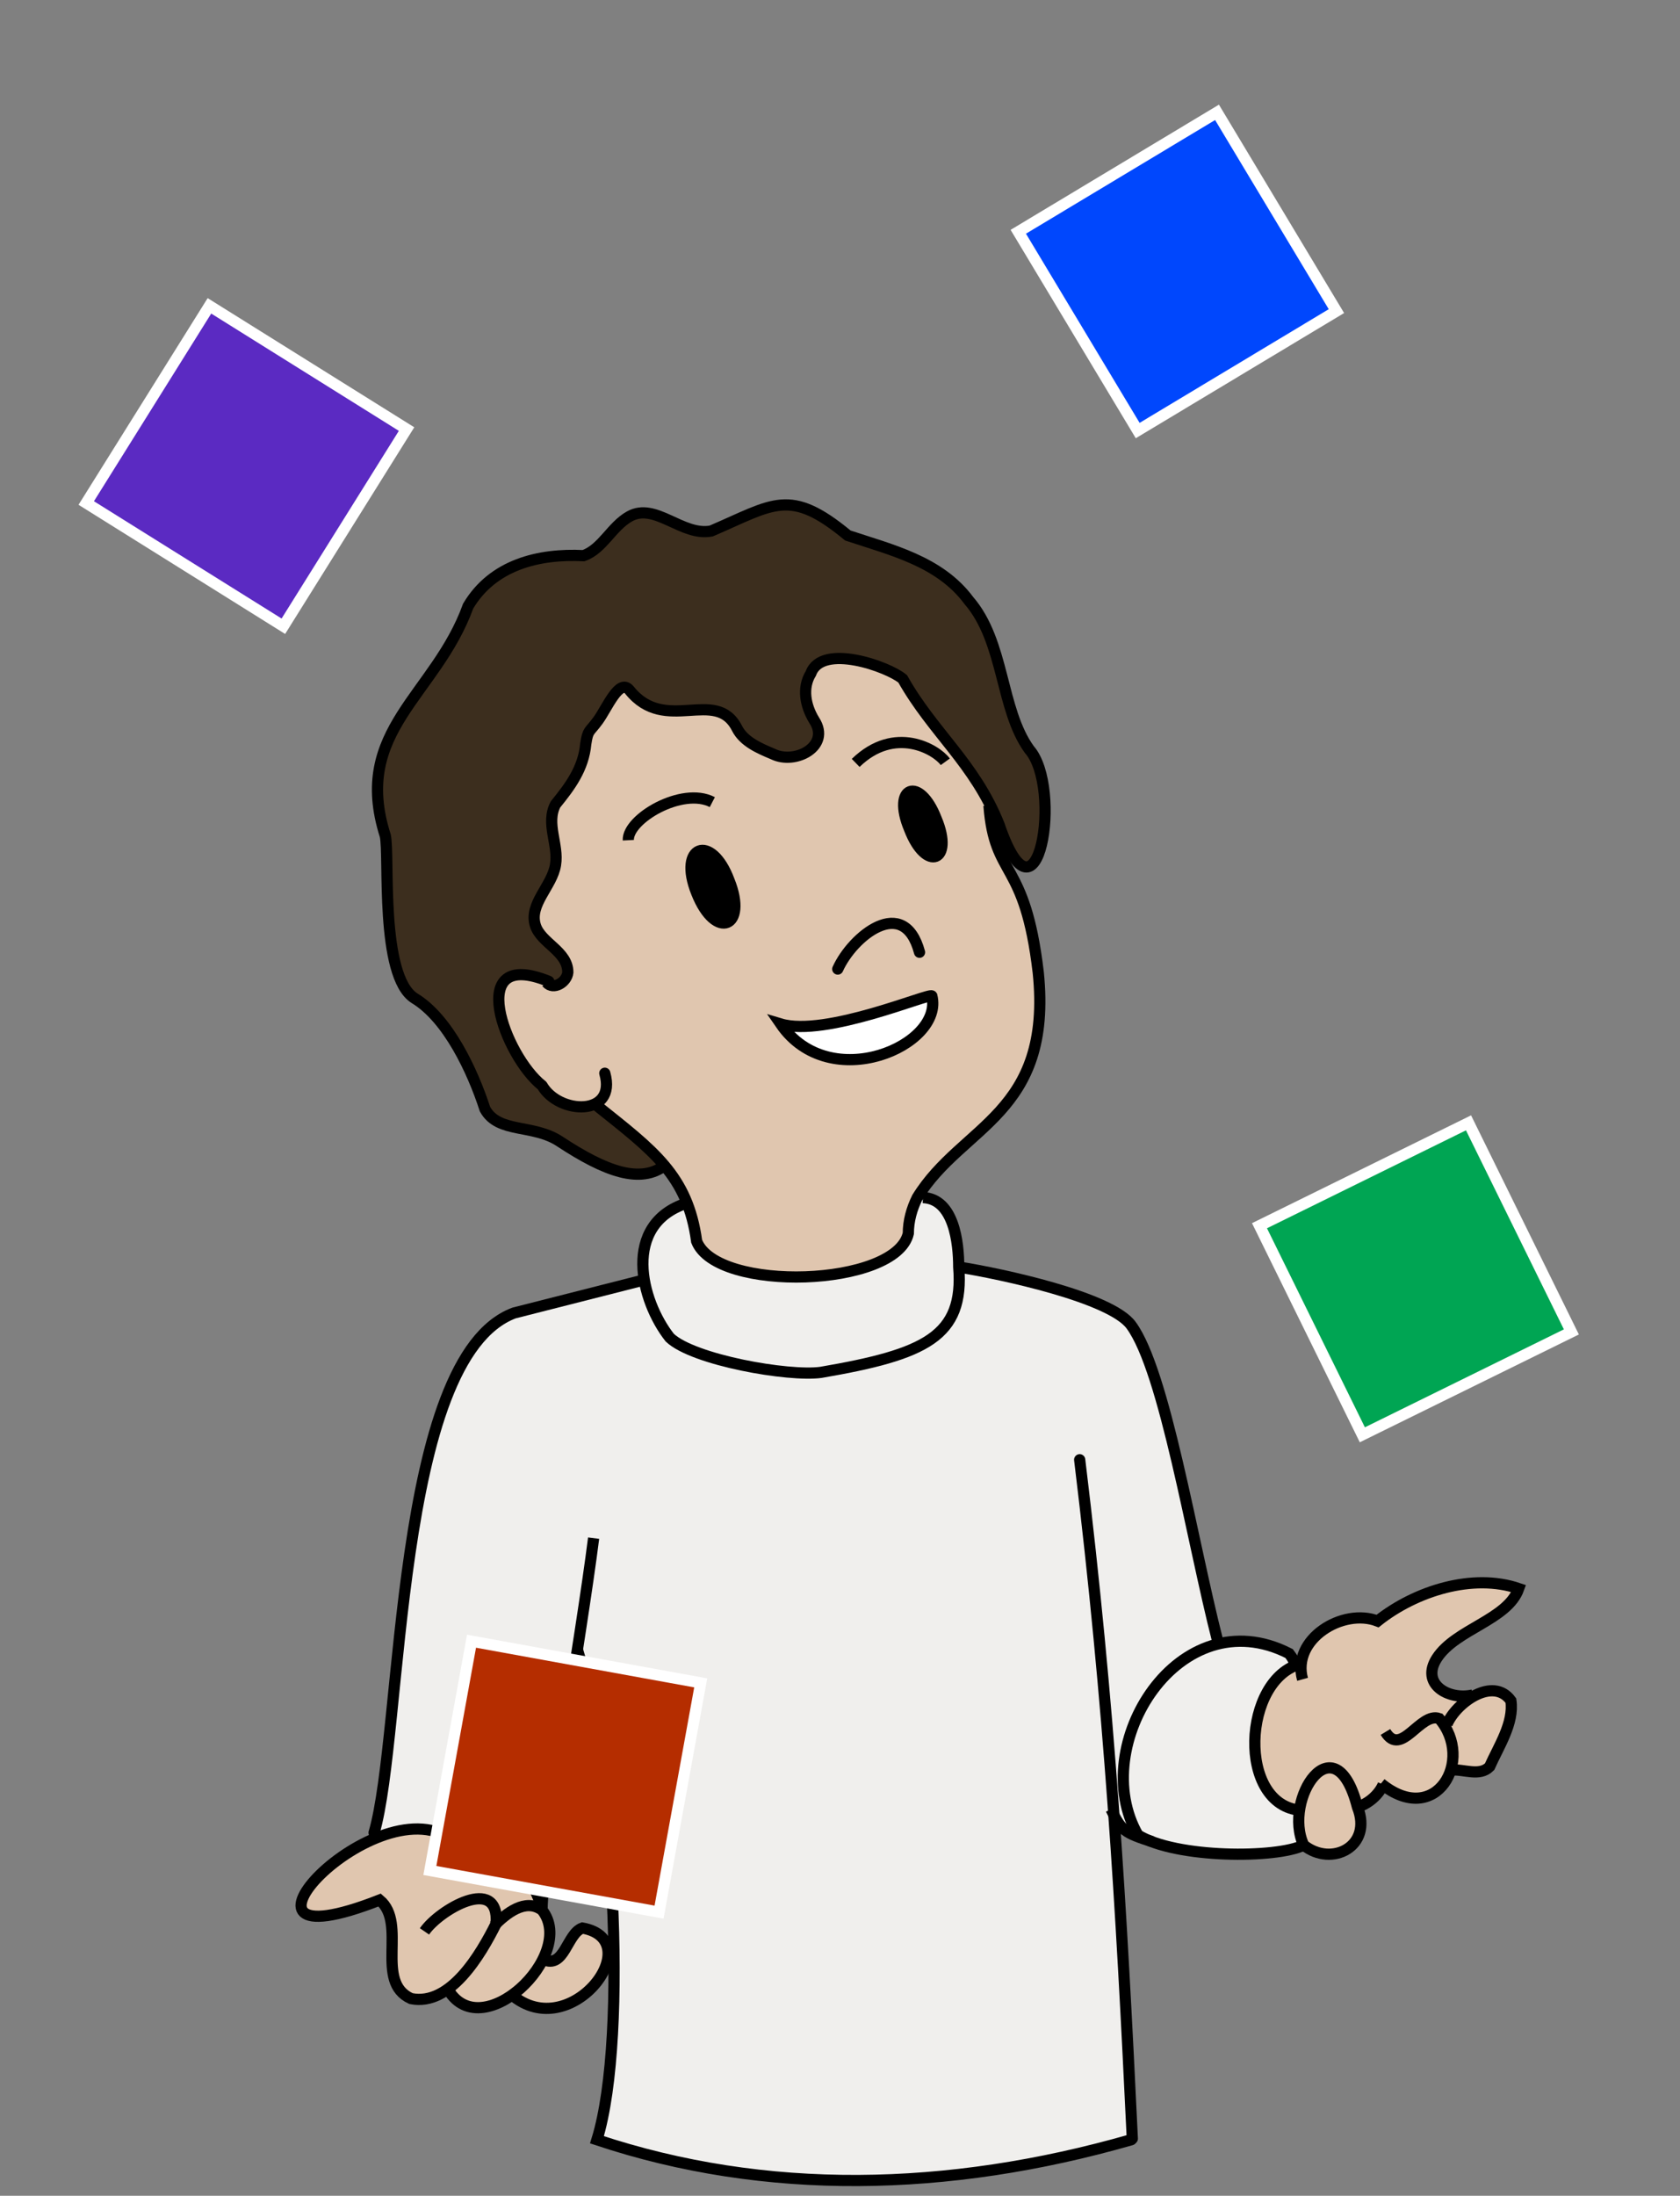
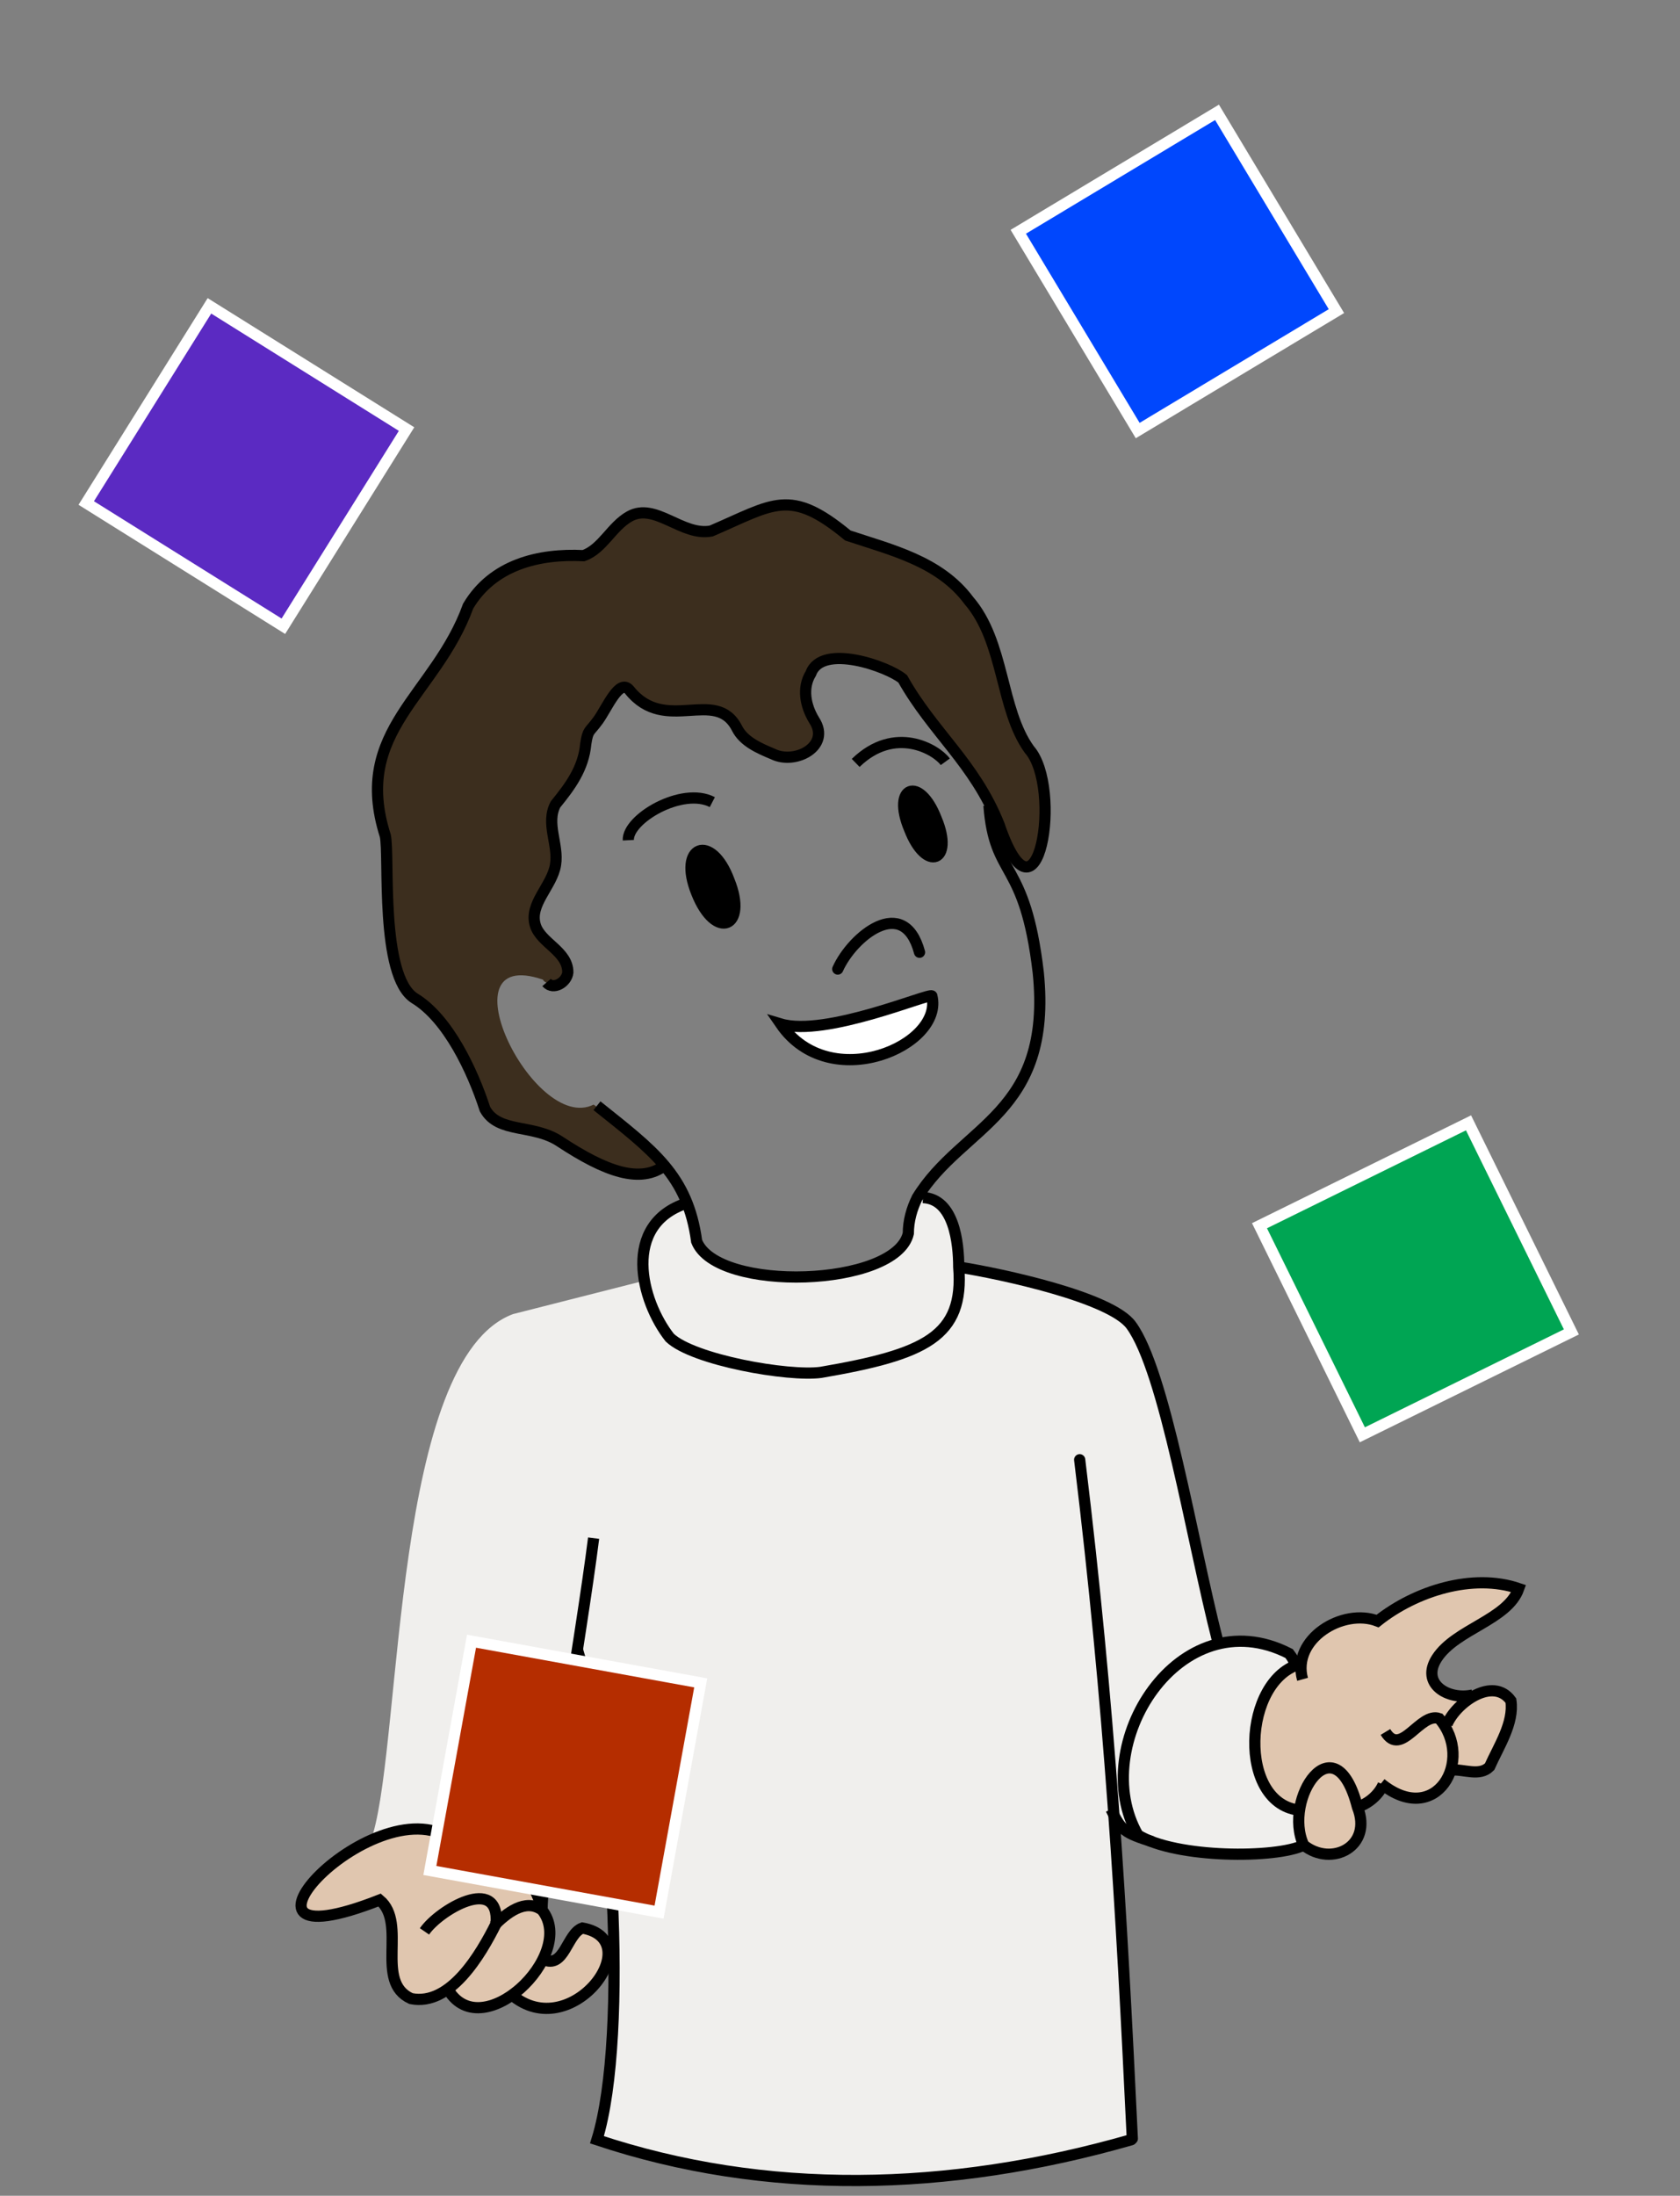
<svg xmlns="http://www.w3.org/2000/svg" id="Layer_1" width="150" height="196" viewBox="0 0 150 196">
  <rect x="0" y="0" width="150" height="196" fill="#808080" stroke="none" />
  <defs>
    <style>.cls-1{stroke-linejoin:round;}.cls-1,.cls-2{stroke-linecap:round;}.cls-1,.cls-2,.cls-3{stroke:#000;}.cls-1,.cls-2,.cls-3,.cls-4{fill:none;}.cls-2,.cls-5,.cls-3,.cls-4{stroke-miterlimit:10;}.cls-5{fill:#b52d00;}.cls-5,.cls-4{stroke:#fff;}.cls-6,.cls-7,.cls-8,.cls-9,.cls-10,.cls-11,.cls-12,.cls-13,.cls-14{stroke-width:0px;}.cls-7{fill:#5b2ac2;}.cls-8{fill:#3c2e1e;}.cls-9{fill:#e0c6af;}.cls-10{fill:#8c6649;}.cls-11{fill:#00a553;}.cls-12{fill:#fff;}.cls-13{fill:#f0efed;}.cls-14{fill:#0047fd;}</style>
  </defs>
  <path class="cls-9" d="m135.7,141.9c-4.2-1.4-9.2.2-12.6,2.9-2.6-1.1-6.7.9-6.8,3.8-5.3,1.3-5.8,12.4-.1,13.1-1.7,5.3,7.1,5.1,5.1-.4,1-.3,1.8-1,2.3-1.9,2,1.6,5.7,1.7,6-1.5,0,0,0,0,0,0h0c1.1-.1,2.5.5,3.4-.3,1.5-2.4,3.9-8.6-1.4-6.2h0c-2.2.5-4.7-1.1-3.2-3.3,1.7-2.6,6.4-3.5,7.3-6.2Z" />
-   <path class="cls-9" d="m53.1,98.6c-5.4,2.7-13.9-14.8-4.1-11v.2c.5.7,1.7,0,1.8-.9,0-1.9-2.4-2.6-2.9-4.2-.6-1.9,1.5-3.5,1.8-5.4.3-1.8-.9-3.7,0-5.4,1.3-1.6,2.5-3.2,2.7-5.4.2-1.3.3-1,1.1-2.1.8-1.1,1.9-3.8,2.8-2.7,3.2,4,7.7-.3,9.6,3.4.6,1.2,2,1.8,3.2,2.3,2,1.1,5.2-.7,3.7-3-.8-1.3-1.1-2.9-.3-4.2,1-2.7,6.9-.6,8.2.5,2.4,4.7,6.1,6.6,8,12,.7,6.1,3.2,4.3,4.3,14.2,1.3,12.7-6.8,13.6-10.8,20.1-.5,1-.8,2.1-.8,3.2-1.1,4.8-17.1,5.3-18.9.7-.8-5.8-4-8.4-9.2-12.2Zm30.5-22c1.6-.5-.8-6.7-2.3-6-1.6.5.8,6.7,2.3,6Zm-6.5,18.1c6.2-1.1,6.5-5.4,6.2-5.7-.2-.3-9.5,3.7-13.5,2.5,1.8,2.1,4.6,3.7,7.3,3.3Zm-12.1-12.3c1.9-.6-.8-7.4-2.6-6.6-1.9.6.8,7.4,2.6,6.6Z" />
  <path class="cls-8" d="m48.9,87.6c-9.8-3.8-1.3,13.7,4.1,11,2.8,1.9,4.8,3.9,6.1,5.3-2.2,1.7-5.2.6-9.4-2.1-2.5-1.6-5.5-.7-6.7-2.9-1-3.4-3.3-8-6.3-9.9-3.2-2-2.2-12.7-2.6-14.5-3-9.4,4.5-12.4,7.4-20.5,2.3-3.7,6.4-4.8,10.3-4.5,1.7-.6,2.5-2.6,4.1-3.5,2.3-1.3,4.7,1.9,7.3,1.3,5.5-2.4,7-4,12.2.4,3.9,1.4,8.2,2.3,10.8,5.8,3.2,3.7,2.8,9.7,5.4,13.3,3,3.3.8,17-2.7,6.7-2.2-5.5-5.9-8.2-8.6-13-.4-.9-5.7-2.1-6.6-1.9-4.5,1.9,0,5.4-1.3,7.9-1.9,2.1-5.7.3-6.9-1.7-1.9-3.7-6.3.7-9.6-3.4-.8-1.1-2,1.6-2.8,2.7-.8,1.1-.9.8-1.1,2.1-.1,2.2-1.3,3.8-2.7,5.4-.8,1.6.4,3.6,0,5.4-.3,1.9-2.4,3.6-1.8,5.4.5,1.6,3,2.3,2.9,4.2,0,.9-1.3,1.6-1.9.9v-.2Z" />
  <path class="cls-13" d="m116,162.9c0-.4,0-.9.1-1.3-5.5-.7-5.1-10.9-.6-12.9,0-.4-.2-.7-.5-1.1-1.8-.8-4.2-1.2-6.4-.8-2.1-9-4.8-24.2-7.7-28.4-1.8-2.5-11.6-4.7-15.4-5.2,0-2.3-.6-6.4-3.7-6.2-1.1,4.9-1.8,6-8.6,7-6,.3-11.6-.4-11.9-6.5-4.3,1.3-3.8,4.1-3.7,6.8l-11.8,3c-10.7,4-9.9,37.5-12.5,46.4,0,.1.2.2.3.3,2.3-.8,4.9-.8,6.9.5,3.6,1,6.7,1.9,7.8,6,0,0,0,0,0,0,0-3.2,1.7-13.7,3.2-23.1,2.2,3.1,2.6,19.5,2.9,23.8.4,5.7.7,16.1-1.2,19.8,15.1,5,31.4,4.7,47.7,0,.3-10.8-1.4-18.2-1.8-29.5,2,5,14.1,4.4,17.2,3.2-.4-.5-.4-1.1-.4-1.7Z" />
  <path class="cls-6" d="m83.6,73.1c1.5,3.9-.9,4.8-2.4.9-1.5-3.9.9-4.8,2.4-.9Z" />
  <path class="cls-12" d="m83.2,89c1,4.4-9.2,8.9-13.5,2.5,4,1.3,13.3-2.8,13.5-2.5Z" />
  <path class="cls-6" d="m65.1,78.6c1.7,4.3-1.2,5.4-2.9,1.1-1.7-4.2,1.2-5.4,2.9-1.1Z" />
-   <path class="cls-10" d="m48.4,170.5h0s0,0,0,0c0,0,0,0,0,0Z" />
  <path class="cls-9" d="m54.2,174.3c0-1.2-.9-2.5-2.2-2.2-1.4.5-1.6,3.8-3.6,2.7.6-1.3,1.2-3.3,0-4.4h0c-1-4.2-4.2-5.1-7.8-6-6.7-5.6-23,11.6-6.7,5.2,2.6,2.4-.9,12.3,6.1,8,1,2.3,4.1,1.9,5.7.5,3.1,2.6,8.7.5,8.5-3.8Z" />
  <path class="cls-3" d="m88.3,71.9c.5,6.6,3.2,4.7,4.4,14.9,1.3,12.7-6.8,13.6-10.8,20.1-.5,1-.8,2.1-.8,3.2-1.1,4.8-17.1,5.3-18.9.7-.8-5.9-3.9-8.1-8.9-12.1" />
  <path class="cls-1" d="m81.2,74c1.5,3.9,4,2.9,2.4-.9-1.5-3.9-4-2.9-2.4.9Z" />
  <path class="cls-1" d="m62.2,79.7c1.7,4.3,4.6,3.1,2.9-1.1-1.6-4.3-4.6-3.1-2.9,1.1Z" />
  <path class="cls-3" d="m69.7,91.4c4.4,6.4,14.6,1.9,13.5-2.5-.2-.3-9.5,3.7-13.5,2.5Z" />
-   <path class="cls-1" d="m49,87.6c-7.6-3.1-3.9,6.7-.6,9.3,1.5,2.6,6.7,2.8,5.6-1.1" />
  <path class="cls-1" d="m74.8,86.5c1.3-2.9,5.9-6.7,7.3-1.5" />
  <path class="cls-3" d="m48.4,170.5c0-4.7,3.5-24.4,4.6-33.2" />
-   <path class="cls-3" d="m57.7,114.2l-11.8,3c-10.7,4-9.9,37.5-12.5,46.4,0,.1.2.2.3.3" />
  <path class="cls-3" d="m85.6,113.1c3.8.6,13.6,2.7,15.4,5.2,3,4.1,5.4,19.1,7.7,28.1" />
  <path class="cls-3" d="m115.6,148.7c0-.4-.2-.7-.5-1.1-9.8-5-18.1,8.2-13.5,16.2,3.4,2.1,12.4,2.1,14.8.9" />
  <path class="cls-3" d="m102.9,164.4c-2.5-.8-2.8-1-3.7-2.9" />
  <path class="cls-2" d="m101,191c-16.4,4.7-32.7,5-47.7,0,2.9-9.4,1.3-33.9-1.7-43.6,0,0,0,0,0,0" />
  <path class="cls-2" d="m96.4,130.3c2.7,22.2,3.7,39.7,4.7,60.6" />
  <path class="cls-3" d="m63.6,71.6c-2.7-1.4-7.6,1.5-7.5,3.4" />
  <path class="cls-3" d="m76.4,68.1c3.5-3.4,7.2-1.2,8-.1" />
  <path class="cls-3" d="m61.3,107.4c-5.8,1.9-4.1,8.7-1.5,12,2.1,2,10.6,3.5,13.5,3.1,9.3-1.6,12.8-3.2,12.3-9.4,0-2.1-.4-6.1-3.2-6.2" />
  <path class="cls-3" d="m116.3,149.9c-1-3.6,3.6-6.4,6.7-5.2,3.4-2.7,8.5-4.3,12.6-2.9-1,2.8-5.6,3.6-7.3,6.2-1.5,2.3,1,3.8,3.2,3.3" />
  <path class="cls-3" d="m123.7,154.6c1.4,2.3,3.1-1.8,4.8-1.2,3.2,3.7-.3,9.8-5.2,5.8" />
  <path class="cls-3" d="m116.2,148.5c-5.3,1.3-5.8,12.7,0,13.1" />
  <path class="cls-3" d="m129.2,153.9c.8-1.9,4.1-4.3,5.7-2.1.3,2-1.1,4.1-1.9,5.9-.9.9-2.3.2-3.4.3" />
  <path class="cls-3" d="m121.2,161.3c-2-7.8-6.7-.7-4.8,3.4,2.5,2,6.2.1,4.8-3.4Z" />
  <path class="cls-3" d="m121.2,161.3c1-.3,1.9-1.1,2.3-2" />
  <path class="cls-3" d="m48.4,170.5c-1-4.2-4.2-5.1-7.8-6.1-6.7-5.6-23,11.6-6.7,5.2,2.5,2.1-.5,7.3,2.8,8.8,3.5.7,6.2-3.9,7.6-6.7.3-4.4-5.1-1.2-6.4.7" />
  <path class="cls-3" d="m39.9,177.4c2.9,5.5,11.7-2.9,8.5-6.9,0,0,0,0,0,0-1.5-1.1-3.2.3-4.3,1.4" />
  <path class="cls-3" d="m45.4,177.8c5.3,5.1,12.7-4.6,6.6-5.7-1.4.5-1.6,3.7-3.5,2.8" />
  <path class="cls-3" d="m48.8,87.7c.6.7,1.8,0,1.9-.9,0-1.9-2.4-2.6-2.9-4.2-.6-1.9,1.5-3.5,1.8-5.4.3-1.8-.9-3.7,0-5.4,1.3-1.6,2.5-3.2,2.7-5.4.2-1.3.3-1,1.1-2.1.8-1.1,1.9-3.8,2.8-2.7,3.2,4,7.7-.3,9.6,3.4.6,1.2,2,1.8,3.2,2.3,2,1,5.2-.7,3.7-3-.8-1.3-1.1-2.9-.3-4.2,1-2.7,6.9-.6,8.2.5,2.7,4.8,6.4,7.5,8.6,13,3.5,10.3,5.7-3.3,2.7-6.7-2.6-3.6-2.2-9.6-5.4-13.3-2.6-3.5-6.9-4.5-10.8-5.8-5.2-4.3-6.6-2.8-12.2-.4-2.6.5-5-2.6-7.3-1.3-1.6.9-2.4,2.9-4.1,3.5-4-.2-8.1.8-10.3,4.5-2.9,8-10.4,11.1-7.4,20.5.4,1.8-.5,12.5,2.6,14.5,3,1.8,5.2,6.5,6.3,9.9,1.2,2.2,4.3,1.3,6.7,2.9,4.1,2.7,7.2,3.8,9.4,2.1" />
  <rect class="cls-11" x="116" y="103.9" width="20.8" height="20.8" transform="translate(-37.5 67.4) rotate(-26.2)" />
  <rect class="cls-14" x="94.8" y="13.9" width="20.7" height="20.7" transform="translate(2.5 57.6) rotate(-31)" />
  <polygon class="cls-7" points="36.3 38.3 25.3 55.9 7.7 44.9 18.7 27.3 36.3 38.3" />
  <rect class="cls-4" x="94.8" y="13.9" width="20.7" height="20.7" transform="translate(2.5 57.6) rotate(-31)" />
  <rect class="cls-4" x="116" y="103.9" width="20.8" height="20.8" transform="translate(-37.5 67.4) rotate(-26.2)" />
  <polygon class="cls-4" points="36.3 38.3 25.3 55.9 7.7 44.9 18.7 27.3 36.3 38.3" />
  <rect class="cls-5" x="40.1" y="148.3" width="20.8" height="20.8" transform="translate(-114.7 179.9) rotate(-79.7)" />
</svg>